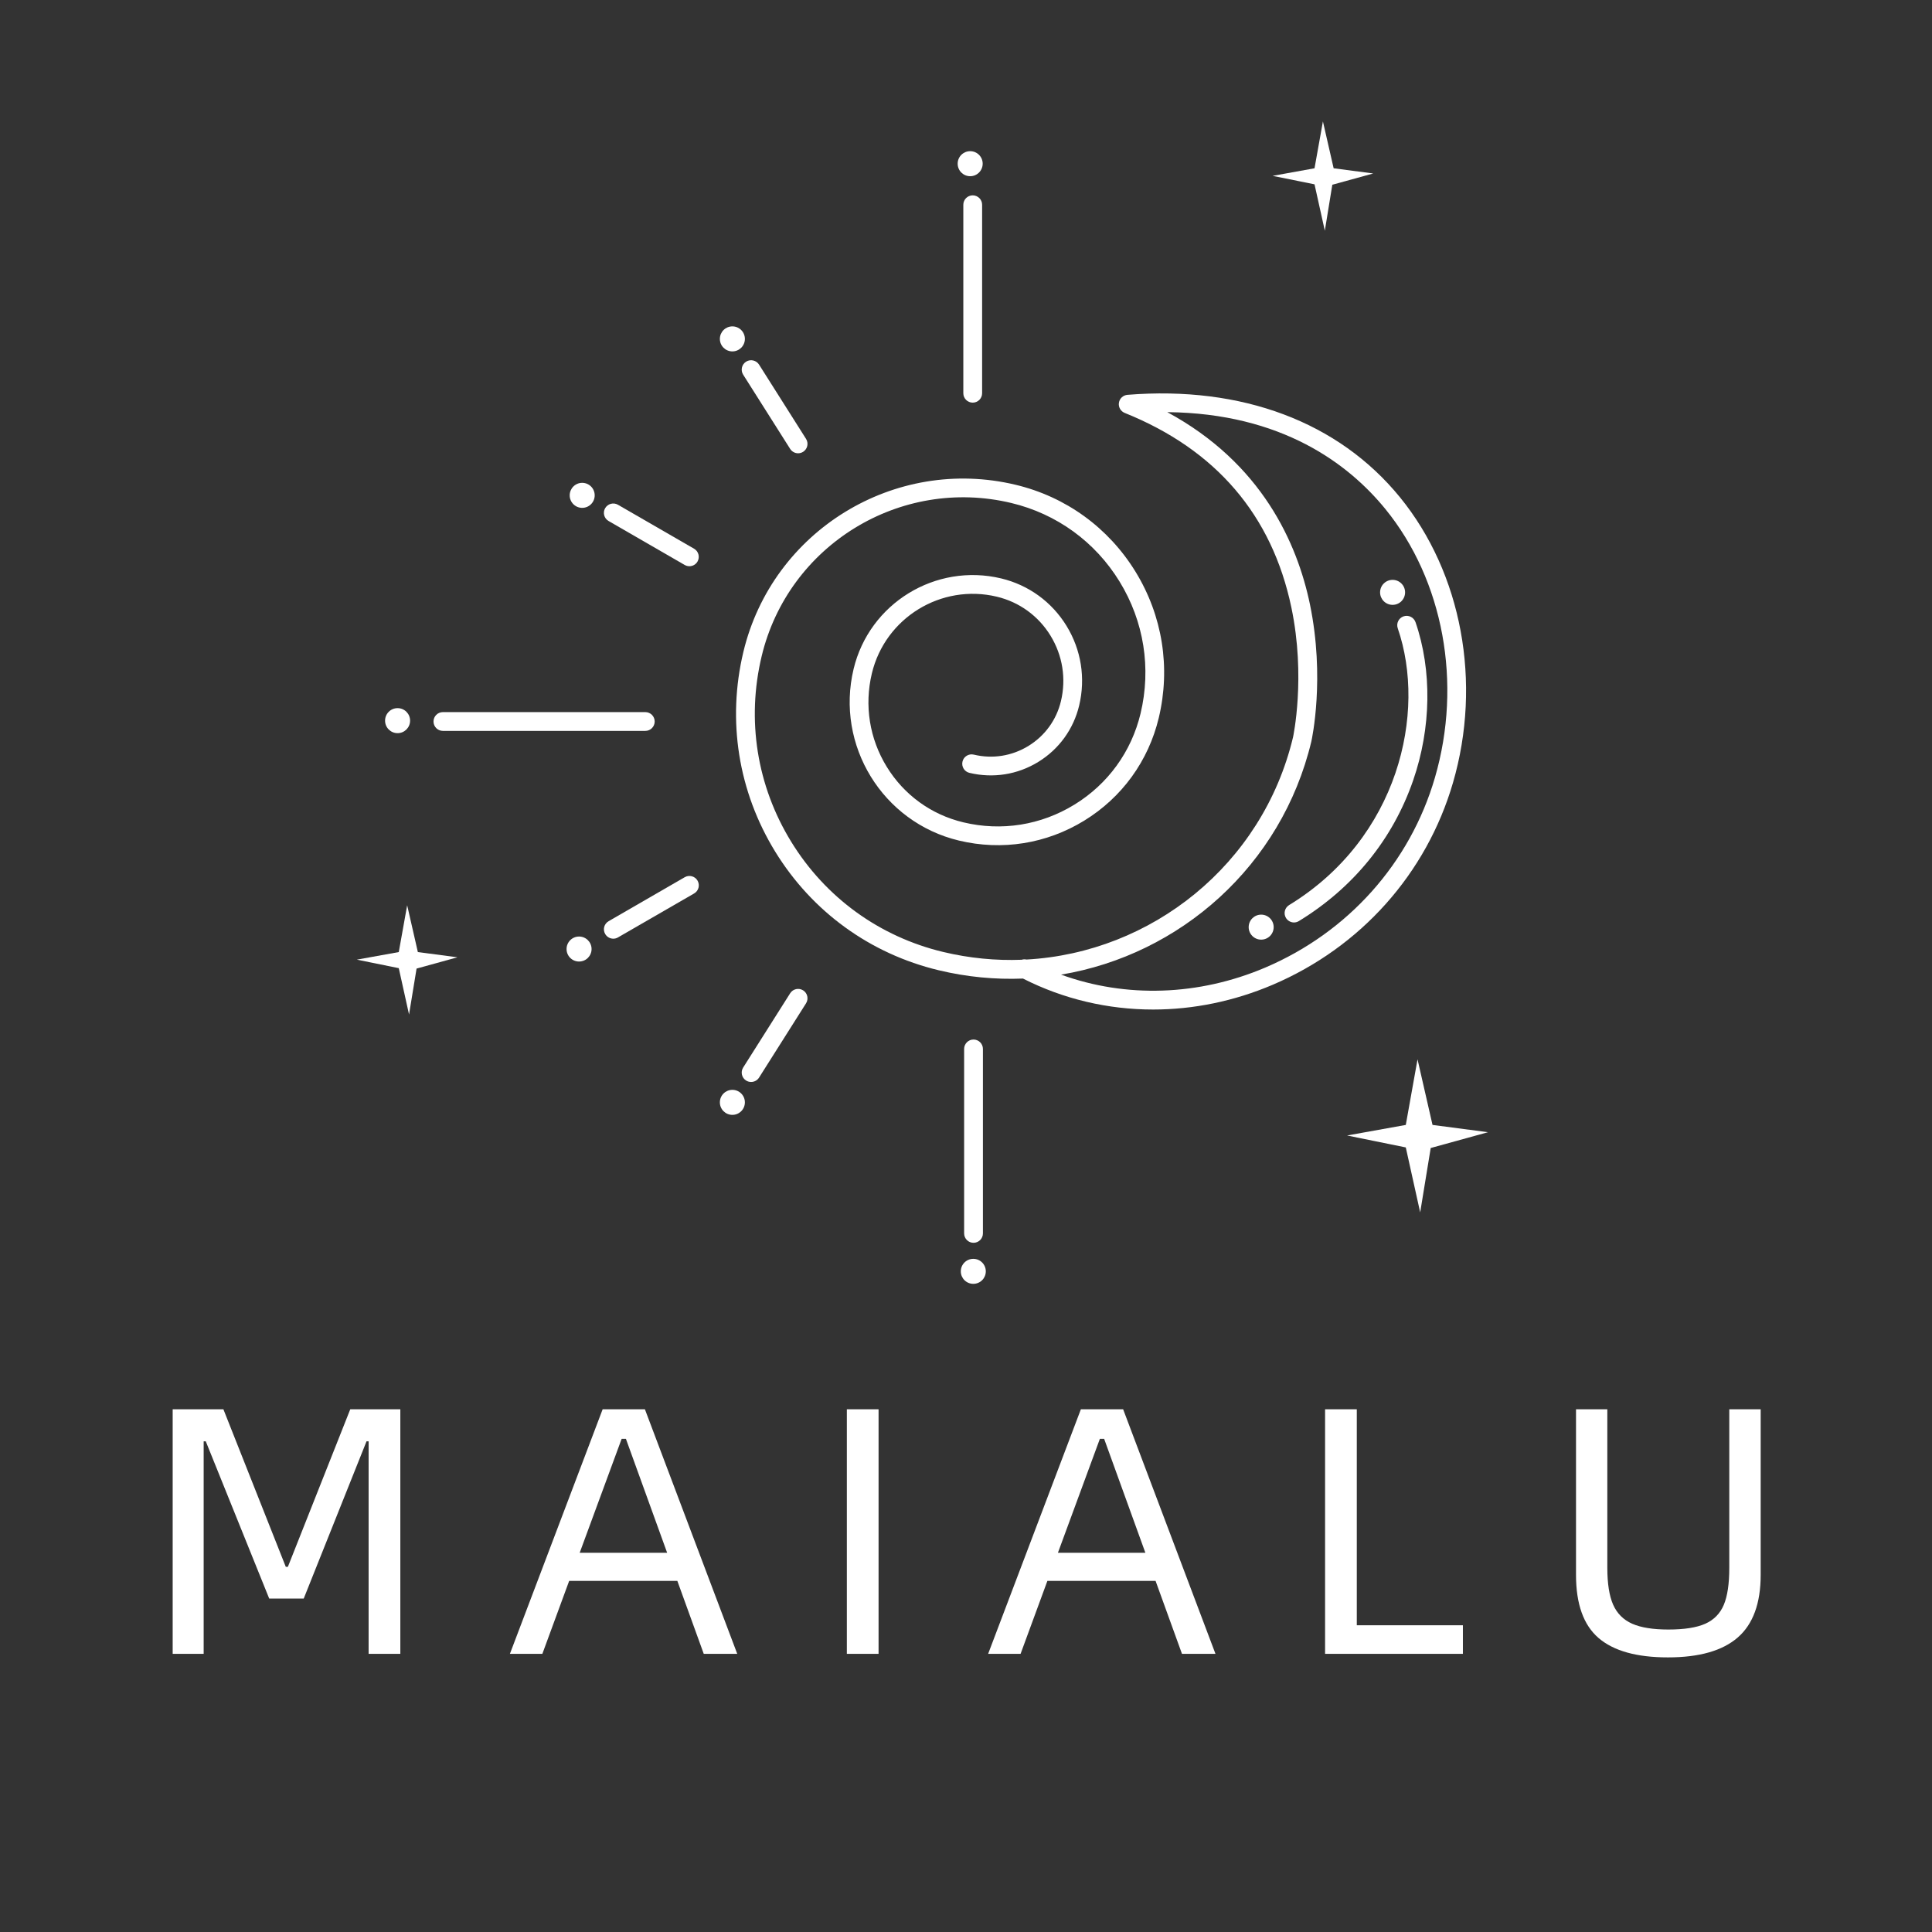
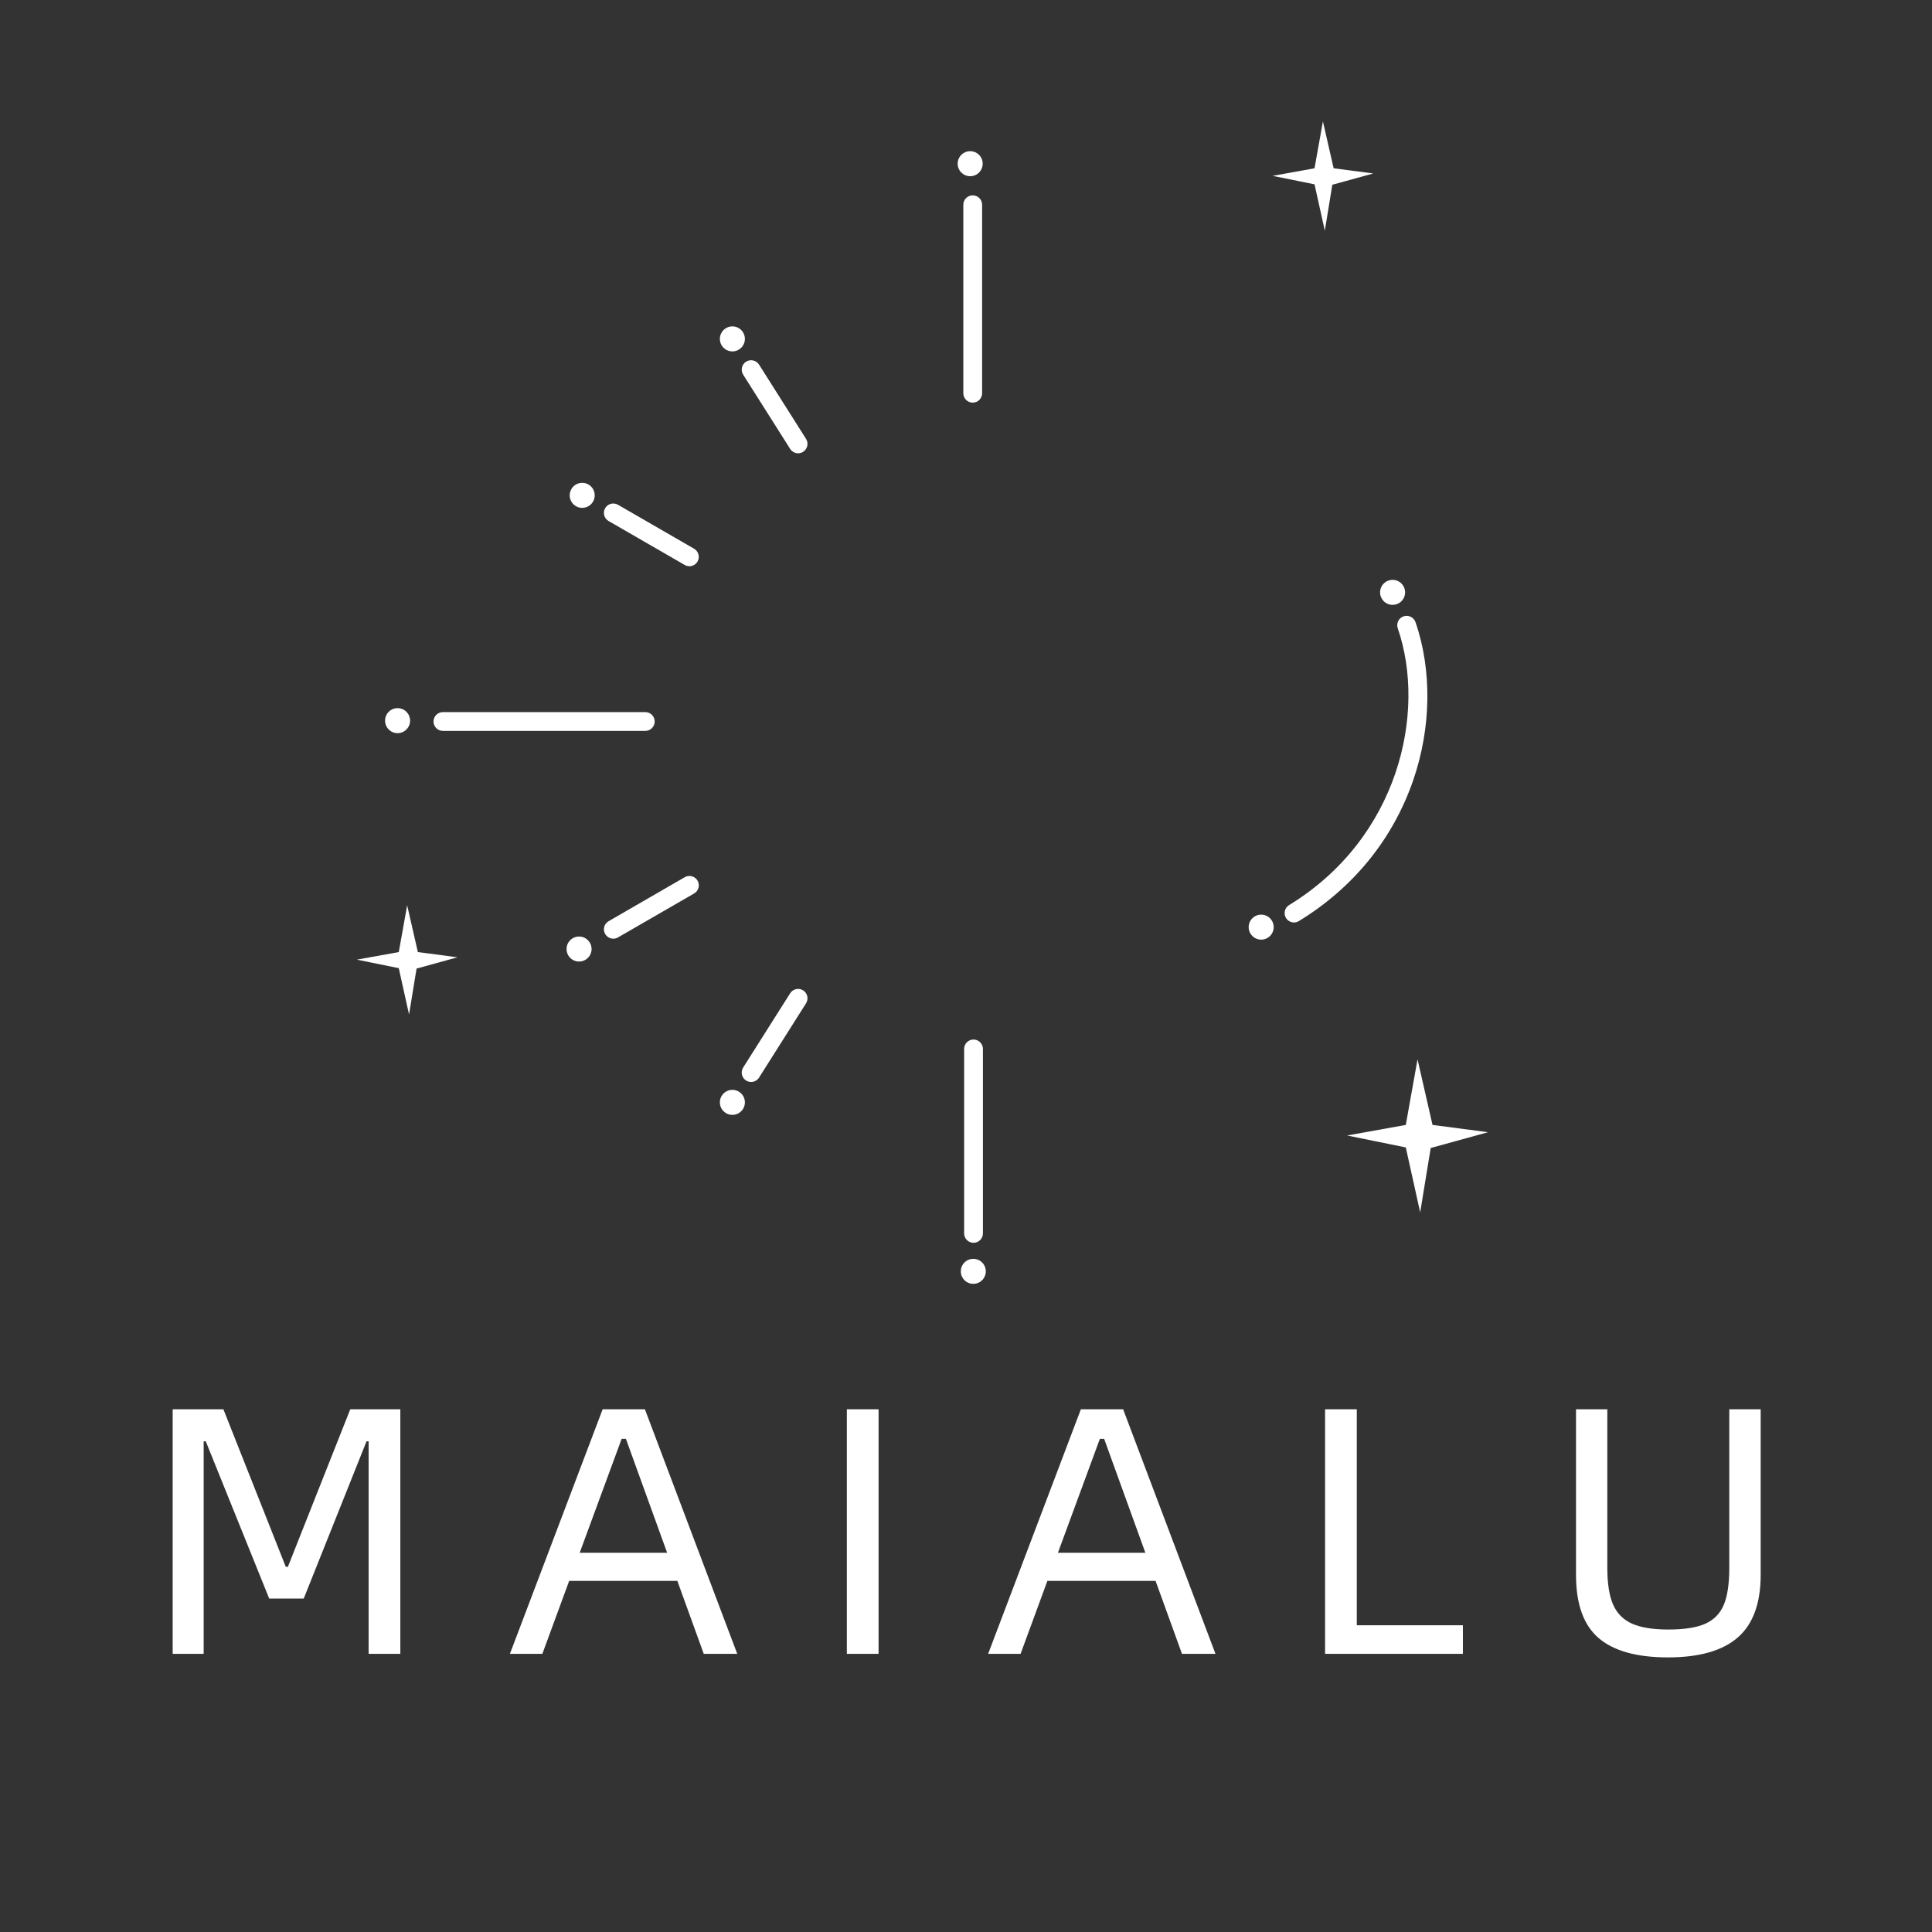
<svg xmlns="http://www.w3.org/2000/svg" version="1.0" preserveAspectRatio="xMidYMid meet" height="500" viewBox="0 0 375 375" zoomAndPan="magnify" width="500">
  <rect x="0" y="0" width="375" height="375" fill="#333333" stroke="none" />
  <defs>
    <g />
  </defs>
-   <path fill-rule="nonzero" fill-opacity="1" d="M 223.824 195.949 C 215.07 195.949 206.43 193.938 198.559 189.938 C 193.188 190.152 187.695 189.645 182.211 188.328 C 168.898 185.137 157.617 176.957 150.453 165.281 C 143.293 153.613 141.105 139.852 144.289 126.531 C 149.918 103.016 173.633 88.469 197.141 94.098 C 206.895 96.434 215.152 102.426 220.402 110.969 C 225.648 119.52 227.246 129.598 224.914 139.344 C 222.91 147.703 217.777 154.789 210.449 159.285 C 203.121 163.781 194.48 165.156 186.121 163.152 C 171.305 159.605 162.137 144.664 165.684 129.848 C 168.734 117.105 181.586 109.23 194.32 112.27 C 199.641 113.547 204.141 116.812 207.004 121.469 C 209.863 126.125 210.734 131.625 209.465 136.941 C 208.367 141.535 205.543 145.422 201.523 147.891 C 197.5 150.359 192.754 151.109 188.168 150.012 C 187.191 149.781 186.586 148.797 186.82 147.816 C 187.051 146.84 188.035 146.238 189.016 146.473 C 192.656 147.348 196.426 146.746 199.621 144.785 C 202.816 142.82 205.055 139.738 205.926 136.098 C 206.973 131.727 206.25 127.211 203.902 123.379 C 201.555 119.551 197.852 116.859 193.48 115.816 C 182.695 113.234 171.82 119.906 169.23 130.699 C 167.738 136.93 168.766 143.371 172.117 148.832 C 175.469 154.293 180.746 158.121 186.977 159.613 C 194.387 161.391 202.047 160.168 208.547 156.176 C 215.047 152.188 219.602 145.91 221.379 138.5 C 223.488 129.691 222.039 120.594 217.301 112.871 C 212.566 105.156 205.105 99.742 196.301 97.633 C 174.734 92.469 153 105.812 147.836 127.371 C 144.875 139.746 146.906 152.527 153.562 163.367 C 160.215 174.207 170.691 181.809 183.062 184.773 C 188.172 185.996 193.297 186.48 198.305 186.289 C 198.602 186.191 198.926 186.176 199.238 186.246 C 223.477 184.918 245.043 167.883 250.977 143.098 C 250.996 143.012 253.488 131.426 250.656 117.918 C 246.898 99.988 236.016 87.273 218.301 80.145 C 217.516 79.828 217.055 79.016 217.18 78.184 C 217.305 77.348 217.992 76.711 218.832 76.637 C 241.035 74.844 259.82 81.902 271.727 96.512 C 283.746 111.258 287.688 132.5 282.012 151.961 C 276.871 169.582 264.113 183.867 247.012 191.152 C 239.5 194.348 231.617 195.949 223.824 195.949 M 205.949 189.176 C 218.527 193.746 232.637 193.316 245.586 187.805 C 261.684 180.945 273.688 167.512 278.516 150.941 C 283.859 132.621 280.18 112.645 268.906 98.812 C 261.793 90.082 248.828 80.215 226.566 79.996 C 244.938 89.934 251.793 105.441 254.258 117.301 C 257.207 131.559 254.645 143.418 254.531 143.918 C 248.742 168.09 229.023 185.336 205.949 189.176" fill="#ffffff" />
  <path fill-rule="nonzero" fill-opacity="1" d="M 188.961 241.227 C 187.953 241.227 187.137 240.41 187.137 239.402 L 187.137 203.598 C 187.137 202.59 187.953 201.773 188.961 201.773 C 189.969 201.773 190.785 202.59 190.785 203.598 L 190.785 239.402 C 190.785 240.41 189.969 241.227 188.961 241.227" fill="#ffffff" />
  <path fill-rule="nonzero" fill-opacity="1" d="M 188.805 78.152 C 187.797 78.152 186.98 77.336 186.98 76.328 L 186.98 39.742 C 186.98 38.734 187.797 37.918 188.805 37.918 C 189.812 37.918 190.629 38.734 190.629 39.742 L 190.629 76.328 C 190.629 77.336 189.812 78.152 188.805 78.152" fill="#ffffff" />
  <path fill-rule="nonzero" fill-opacity="1" d="M 125.25 141.867 L 85.969 141.867 C 84.961 141.867 84.145 141.051 84.145 140.043 C 84.145 139.035 84.961 138.219 85.969 138.219 L 125.25 138.219 C 126.258 138.219 127.074 139.035 127.074 140.043 C 127.074 141.051 126.258 141.867 125.25 141.867" fill="#ffffff" />
  <path fill-rule="nonzero" fill-opacity="1" d="M 119.043 182.199 C 118.414 182.199 117.805 181.871 117.465 181.285 C 116.957 180.414 117.262 179.301 118.133 178.801 L 132.906 170.266 C 133.777 169.766 134.895 170.062 135.395 170.934 C 135.898 171.805 135.598 172.922 134.727 173.422 L 119.949 181.953 C 119.664 182.121 119.355 182.199 119.043 182.199" fill="#ffffff" />
  <path fill-rule="nonzero" fill-opacity="1" d="M 133.812 109.902 C 133.504 109.902 133.191 109.824 132.902 109.66 L 118.125 101.125 C 117.254 100.625 116.957 99.512 117.457 98.641 C 117.961 97.77 119.074 97.473 119.945 97.973 L 134.719 106.504 C 135.59 107.004 135.887 108.121 135.387 108.992 C 135.055 109.574 134.445 109.902 133.812 109.902" fill="#ffffff" />
  <path fill-rule="nonzero" fill-opacity="1" d="M 154.914 87.98 C 154.312 87.98 153.723 87.68 153.371 87.133 L 144.246 72.719 C 143.711 71.867 143.961 70.746 144.812 70.203 C 145.66 69.668 146.789 69.918 147.332 70.77 L 156.453 85.184 C 156.988 86.035 156.738 87.156 155.887 87.699 C 155.59 87.883 155.25 87.98 154.914 87.98" fill="#ffffff" />
  <path fill-rule="nonzero" fill-opacity="1" d="M 145.785 210.008 C 145.453 210.008 145.117 209.918 144.812 209.727 C 143.961 209.191 143.711 208.062 144.246 207.211 L 153.371 192.793 C 153.906 191.941 155.035 191.691 155.887 192.227 C 156.738 192.762 156.988 193.891 156.453 194.742 L 147.332 209.16 C 146.984 209.711 146.395 210.008 145.785 210.008" fill="#ffffff" />
  <path fill-rule="nonzero" fill-opacity="1" d="M 272.863 218.348 L 275.141 205.617 L 278.051 218.348 L 288.82 219.762 L 277.699 222.828 L 275.656 235.324 L 272.863 222.715 L 261.469 220.398 Z M 272.863 218.348" fill="#ffffff" />
  <path fill-rule="nonzero" fill-opacity="1" d="M 255.148 32.664 L 256.777 23.57 L 258.859 32.664 L 266.543 33.672 L 258.602 35.859 L 257.148 44.785 L 255.148 35.777 L 247.016 34.133 Z M 255.148 32.664" fill="#ffffff" />
  <path fill-rule="nonzero" fill-opacity="1" d="M 251.168 179.051 C 250.555 179.051 249.957 178.738 249.609 178.18 C 249.086 177.32 249.355 176.199 250.215 175.676 C 271.469 162.688 276.941 138.301 271.301 121.945 C 270.977 120.992 271.48 119.961 272.43 119.633 C 273.379 119.305 274.414 119.812 274.75 120.762 C 277.977 130.117 277.809 141.312 274.289 151.48 C 270.348 162.887 262.676 172.324 252.109 178.781 C 251.816 178.961 251.488 179.051 251.168 179.051" fill="#ffffff" />
  <path fill-rule="nonzero" fill-opacity="1" d="M 272.727 114.977 C 272.727 116.32 271.641 117.402 270.301 117.402 C 268.961 117.402 267.875 116.32 267.875 114.977 C 267.875 113.637 268.961 112.551 270.301 112.551 C 271.641 112.551 272.727 113.637 272.727 114.977" fill="#ffffff" />
  <path fill-rule="nonzero" fill-opacity="1" d="M 247.219 179.957 C 247.219 181.297 246.137 182.383 244.793 182.383 C 243.453 182.383 242.367 181.297 242.367 179.957 C 242.367 178.613 243.453 177.531 244.793 177.531 C 246.137 177.531 247.219 178.613 247.219 179.957" fill="#ffffff" />
  <path fill-rule="nonzero" fill-opacity="1" d="M 190.738 31.77 C 190.738 33.113 189.652 34.203 188.312 34.203 C 186.969 34.203 185.883 33.117 185.883 31.77 C 185.883 30.43 186.969 29.344 188.312 29.344 C 189.652 29.344 190.738 30.43 190.738 31.77" fill="#ffffff" />
  <path fill-rule="nonzero" fill-opacity="1" d="M 191.344 246.766 C 191.344 248.109 190.262 249.191 188.918 249.191 C 187.578 249.191 186.492 248.109 186.492 246.766 C 186.492 245.426 187.578 244.34 188.918 244.34 C 190.262 244.34 191.344 245.426 191.344 246.766" fill="#ffffff" />
  <path fill-rule="nonzero" fill-opacity="1" d="M 79.598 139.875 C 79.598 141.219 78.512 142.305 77.168 142.305 C 75.828 142.305 74.742 141.219 74.742 139.875 C 74.742 138.535 75.828 137.449 77.168 137.449 C 78.512 137.449 79.598 138.535 79.598 139.875" fill="#ffffff" />
  <path fill-rule="nonzero" fill-opacity="1" d="M 115.43 96.148 C 115.43 97.488 114.348 98.574 113.004 98.574 C 111.664 98.574 110.578 97.488 110.578 96.148 C 110.578 94.805 111.664 93.719 113.004 93.719 C 114.348 93.719 115.43 94.805 115.43 96.148" fill="#ffffff" />
  <path fill-rule="nonzero" fill-opacity="1" d="M 144.582 213.965 C 144.582 215.309 143.496 216.395 142.156 216.395 C 140.812 216.395 139.727 215.309 139.727 213.965 C 139.727 212.625 140.812 211.539 142.156 211.539 C 143.496 211.539 144.582 212.625 144.582 213.965" fill="#ffffff" />
  <path fill-rule="nonzero" fill-opacity="1" d="M 114.824 184.207 C 114.824 185.551 113.738 186.633 112.395 186.633 C 111.055 186.633 109.969 185.551 109.969 184.207 C 109.969 182.867 111.055 181.781 112.395 181.781 C 113.738 181.781 114.824 182.867 114.824 184.207" fill="#ffffff" />
  <path fill-rule="nonzero" fill-opacity="1" d="M 144.582 65.781 C 144.582 67.121 143.496 68.207 142.156 68.207 C 140.812 68.207 139.727 67.121 139.727 65.781 C 139.727 64.438 140.812 63.352 142.156 63.352 C 143.496 63.352 144.582 64.438 144.582 65.781" fill="#ffffff" />
  <path fill-rule="nonzero" fill-opacity="1" d="M 77.402 184.797 L 79.031 175.711 L 81.105 184.797 L 88.789 185.812 L 80.855 188 L 79.395 196.918 L 77.402 187.918 L 69.262 186.266 Z M 77.402 184.797" fill="#ffffff" />
  <g fill-opacity="1" fill="#ffffff">
    <g transform="translate(27.22, 321.01)">
      <g>
        <path d="M 6.297 -47.469 L 16.141 -47.469 L 28.25 -16.891 L 28.656 -16.891 L 40.766 -47.469 L 50.484 -47.469 L 50.484 0 L 44.328 0 L 44.328 -41.25 L 43.922 -41.25 L 31.734 -10.734 L 25.031 -10.734 L 12.719 -41.25 L 12.312 -41.25 L 12.312 0 L 6.297 0 Z M 6.297 -47.469" />
      </g>
    </g>
  </g>
  <g fill-opacity="1" fill="#ffffff">
    <g transform="translate(98.223, 321.01)">
      <g>
        <path d="M 33.25 -14.156 L 12.25 -14.156 L 7.047 0 L 0.75 0 L 18.75 -47.469 L 26.953 -47.469 L 44.875 0 L 38.375 0 Z M 31.266 -19.625 L 23.266 -41.734 L 22.438 -41.734 L 14.297 -19.625 Z M 31.266 -19.625" />
      </g>
    </g>
  </g>
  <g fill-opacity="1" fill="#ffffff">
    <g transform="translate(158.076, 321.01)">
      <g>
        <path d="M 6.297 -47.469 L 12.453 -47.469 L 12.453 0 L 6.297 0 Z M 6.297 -47.469" />
      </g>
    </g>
  </g>
  <g fill-opacity="1" fill="#ffffff">
    <g transform="translate(191.047, 321.01)">
      <g>
        <path d="M 33.25 -14.156 L 12.25 -14.156 L 7.047 0 L 0.75 0 L 18.75 -47.469 L 26.953 -47.469 L 44.875 0 L 38.375 0 Z M 31.266 -19.625 L 23.266 -41.734 L 22.438 -41.734 L 14.297 -19.625 Z M 31.266 -19.625" />
      </g>
    </g>
  </g>
  <g fill-opacity="1" fill="#ffffff">
    <g transform="translate(250.9, 321.01)">
      <g>
        <path d="M 33.047 -5.547 L 33.047 0 L 6.297 0 L 6.297 -47.469 L 12.453 -47.469 L 12.453 -5.547 Z M 33.047 -5.547" />
      </g>
    </g>
  </g>
  <g fill-opacity="1" fill="#ffffff">
    <g transform="translate(299.809, 321.01)">
      <g>
        <path d="M 23.938 0.688 C 17.875 0.688 13.383 -0.566 10.469 -3.078 C 7.551 -5.586 6.094 -9.672 6.094 -15.328 L 6.094 -47.469 L 12.172 -47.469 L 12.172 -16.688 C 12.172 -13.633 12.547 -11.254 13.297 -9.547 C 14.055 -7.836 15.289 -6.602 17 -5.844 C 18.707 -5.094 21.047 -4.719 24.016 -4.719 C 27.109 -4.719 29.5 -5.094 31.188 -5.844 C 32.875 -6.602 34.07 -7.828 34.781 -9.516 C 35.488 -11.203 35.844 -13.594 35.844 -16.688 L 35.844 -47.469 L 41.938 -47.469 L 41.938 -15.328 C 41.938 -9.805 40.453 -5.754 37.484 -3.172 C 34.523 -0.598 30.008 0.688 23.938 0.688 Z M 23.938 0.688" />
      </g>
    </g>
  </g>
</svg>